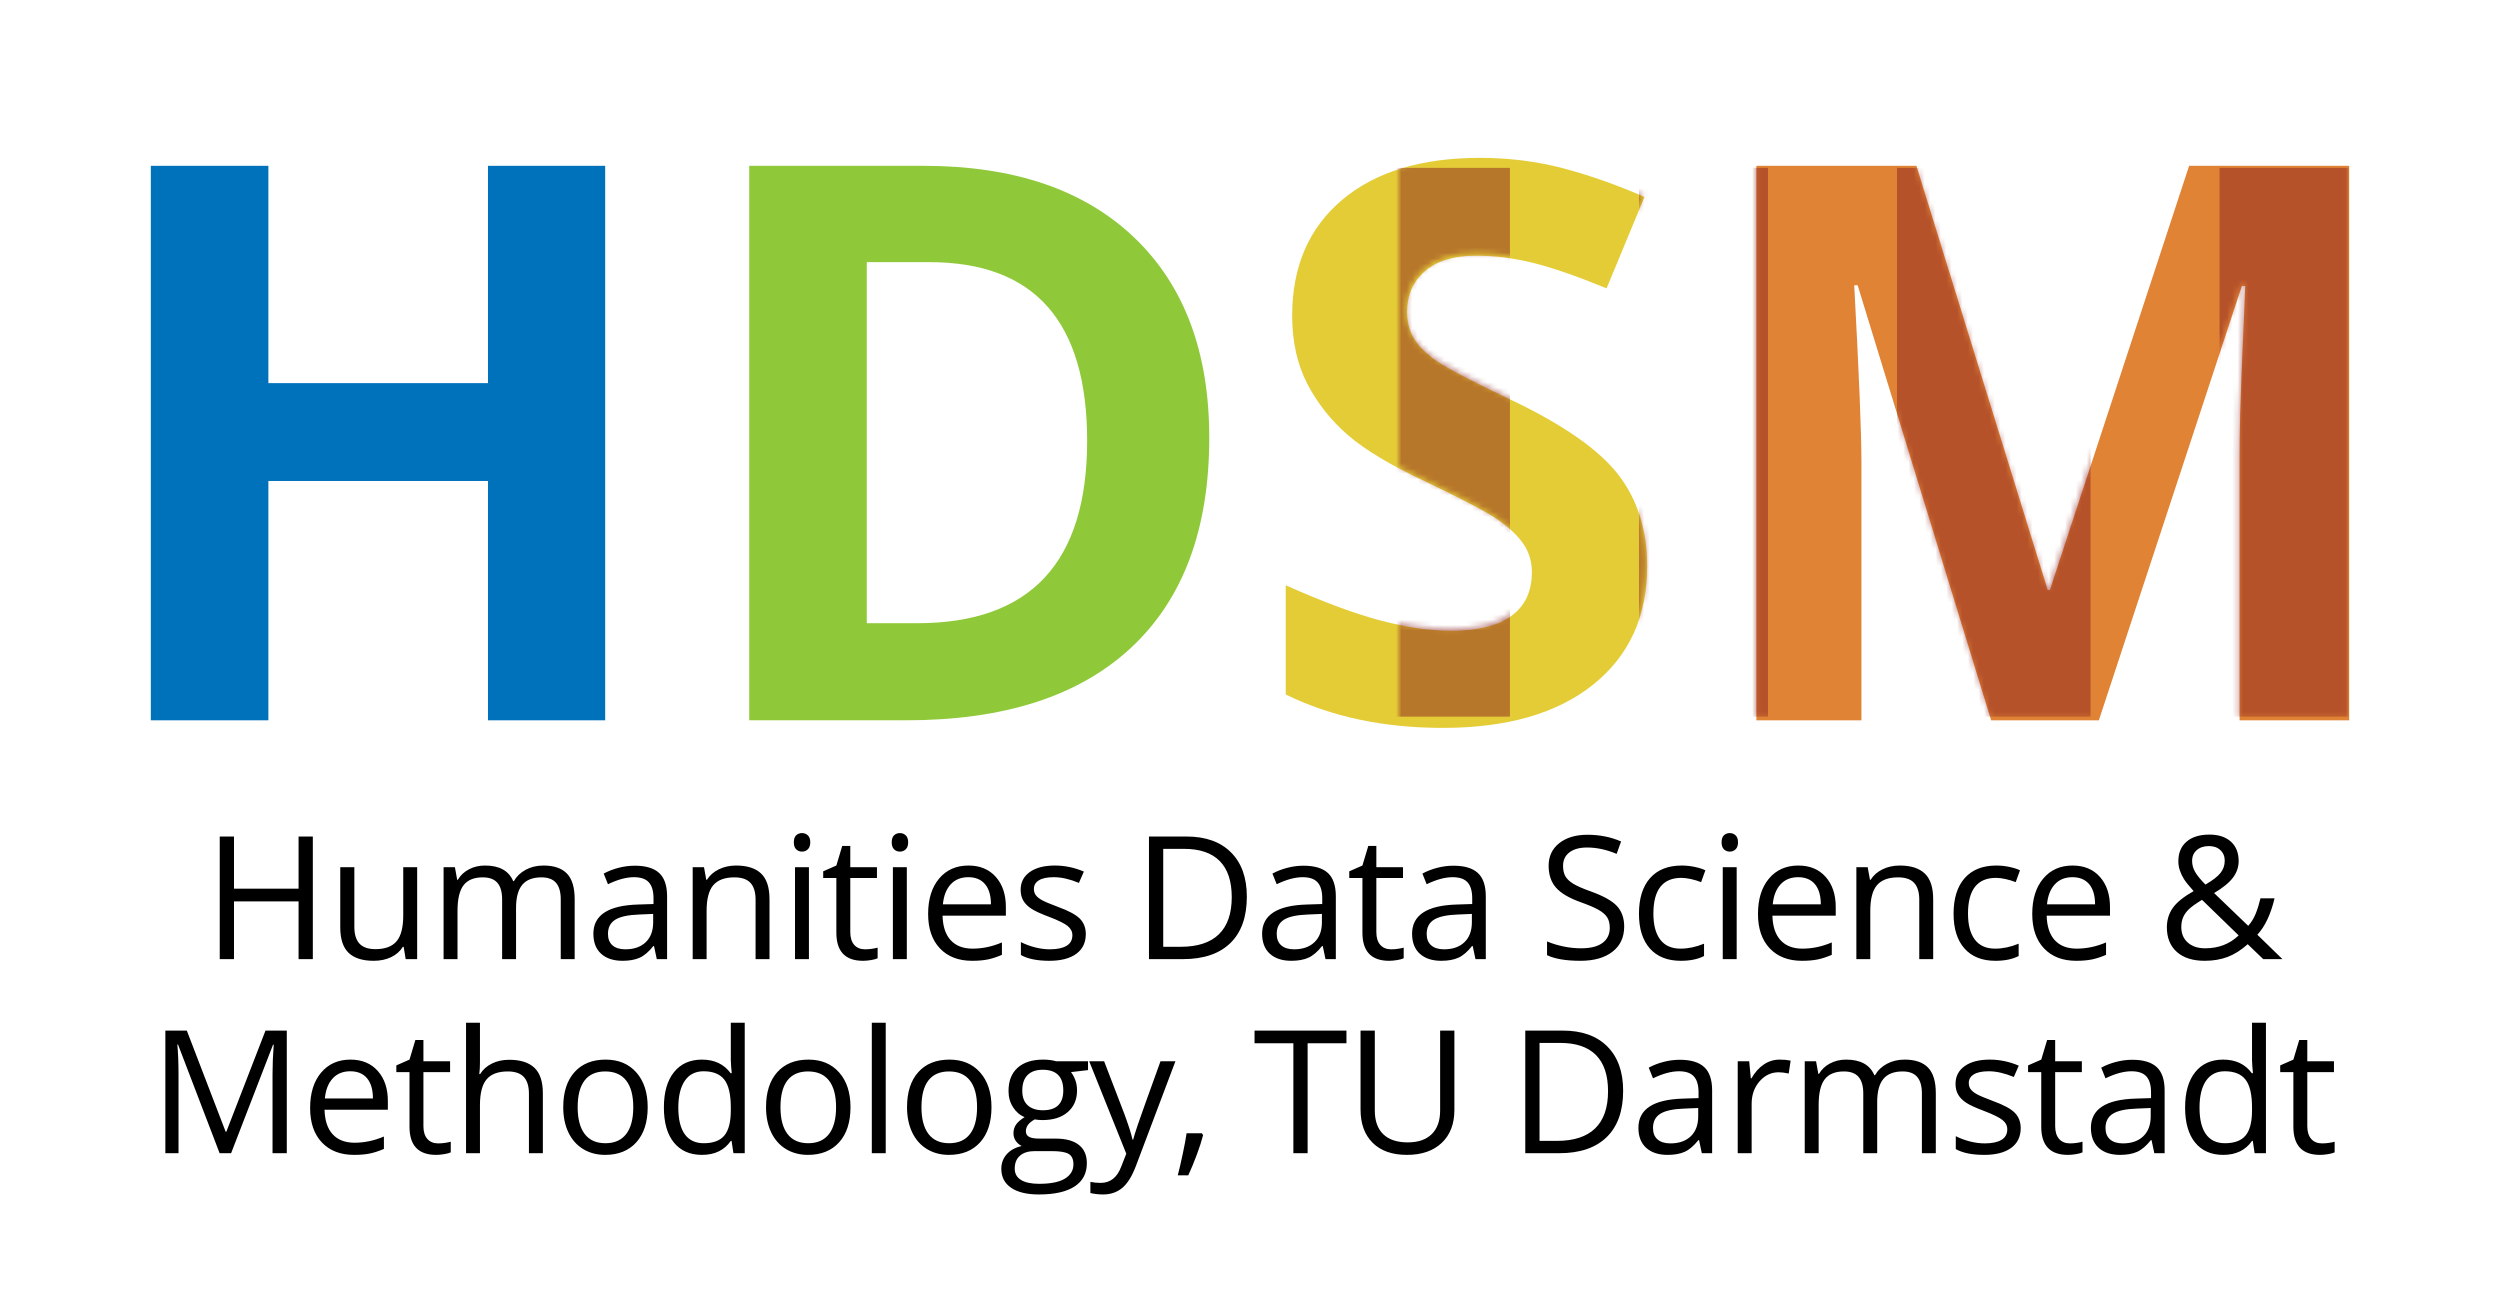
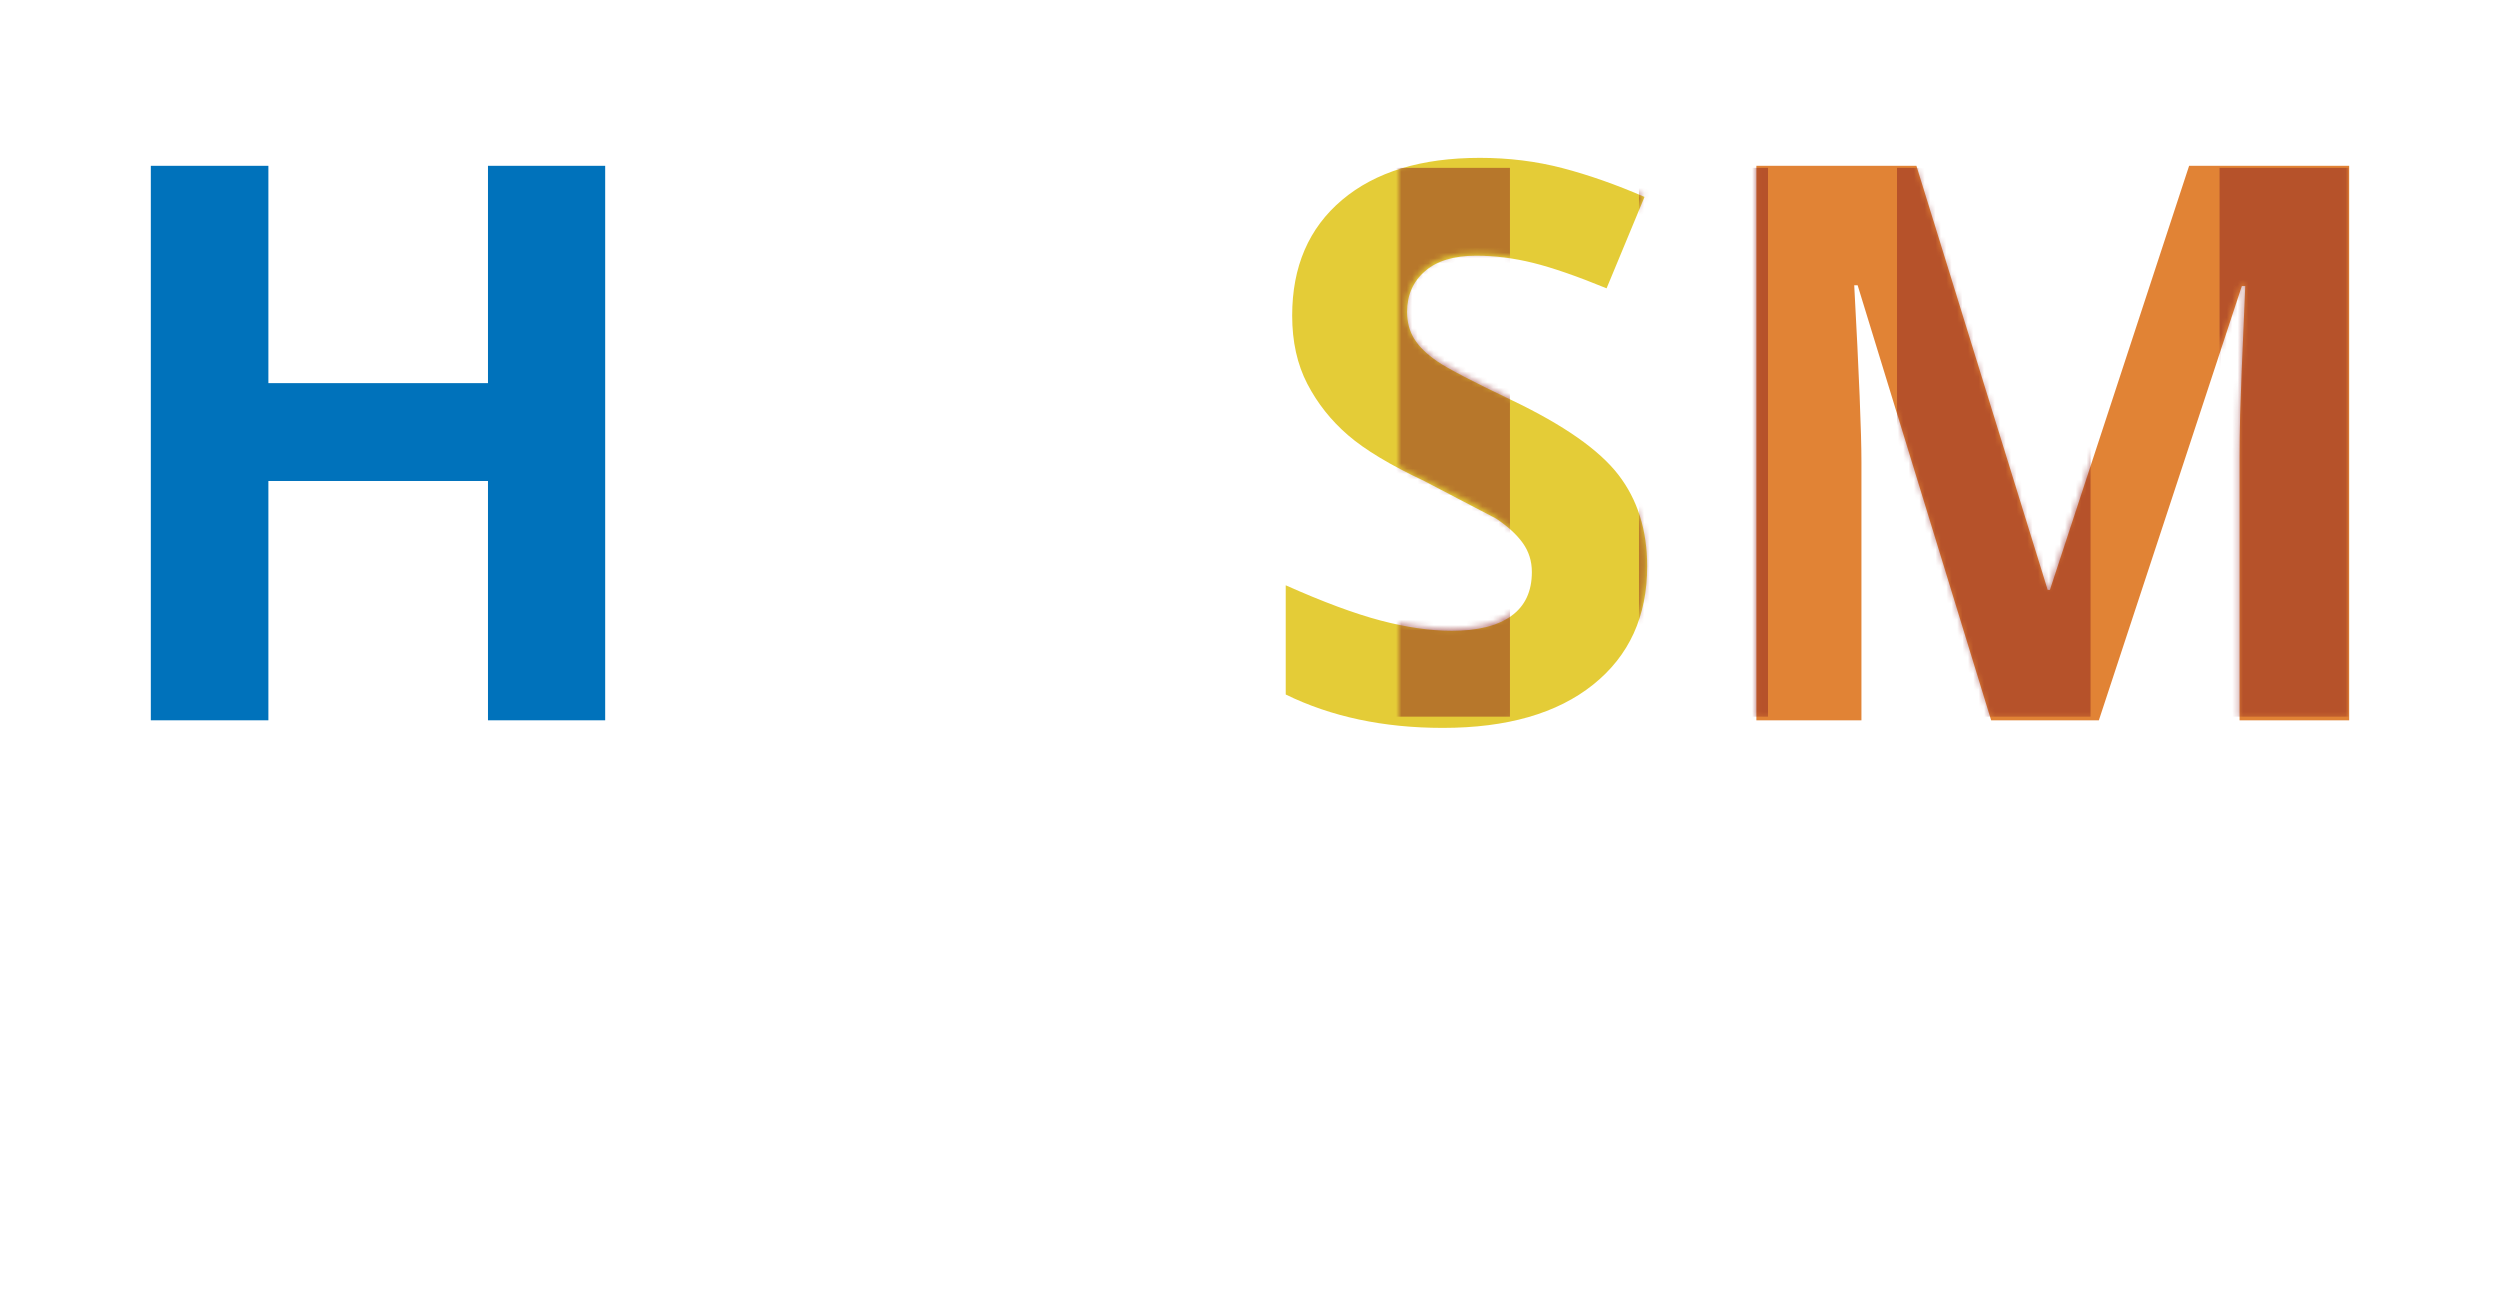
<svg xmlns="http://www.w3.org/2000/svg" viewBox="22.093 64.9 463.408 242.472">
  <defs>
    <mask id="mask-0">
      <g transform="matrix(1, 0, 0, 1, 0.998, -185.465)">
        <g transform="matrix(0.746, 0, 0, 0.746, 120.029, 287.82)" id="g-1" style="">
          <path style="stroke: none; stroke-width: 1; stroke-dasharray: none; stroke-linecap: butt; stroke-dashoffset: 0; stroke-linejoin: miter; stroke-miterlimit: 4; fill: rgb(225,131,53); fill-rule: nonzero; opacity: 1;" vector-effect="non-scaling-stroke" transform=" translate(-523.21, -106.29)" d="M 534.657 175.174 L 507.893 175.174 L 474.721 67.083 L 473.873 67.083 Q 475.664 100.066 475.664 111.092 L 475.664 111.092 L 475.664 175.174 L 449.56 175.174 L 449.56 37.398 L 489.328 37.398 L 521.935 142.756 L 522.5 142.756 L 557.085 37.398 L 596.854 37.398 L 596.854 175.174 L 569.619 175.174 L 569.619 109.961 Q 569.619 105.343 569.76 99.312 Q 569.902 93.281 571.033 67.271 L 571.033 67.271 L 570.185 67.271 L 534.657 175.174 Z" stroke-linecap="round" />
        </g>
        <g transform="matrix(0.746, 0, 0, 0.746, 11.34, 287.783)" id="g-2" style="">
          <path style="stroke: none; stroke-width: 1; stroke-dasharray: none; stroke-linecap: butt; stroke-dashoffset: 0; stroke-linejoin: miter; stroke-miterlimit: 4; fill: rgb(228,204,55); fill-rule: nonzero; opacity: 1;" vector-effect="non-scaling-stroke" transform=" translate(-377.53, -106.24)" d="M 422.439 136.913 L 422.439 136.913 Q 422.439 155.572 409.01 166.316 Q 395.581 177.059 371.645 177.059 L 371.645 177.059 Q 349.593 177.059 332.63 168.766 L 332.63 168.766 L 332.63 141.625 Q 346.577 147.845 356.237 150.389 Q 365.896 152.934 373.906 152.934 L 373.906 152.934 Q 383.519 152.934 388.655 149.258 Q 393.791 145.583 393.791 138.327 L 393.791 138.327 Q 393.791 134.275 391.529 131.118 Q 389.267 127.961 384.885 125.039 Q 380.503 122.118 367.027 115.71 L 367.027 115.71 Q 354.399 109.773 348.085 104.307 Q 341.771 98.841 338.002 91.585 Q 334.232 84.328 334.232 74.622 L 334.232 74.622 Q 334.232 56.34 346.624 45.879 Q 359.017 35.419 380.88 35.419 L 380.88 35.419 Q 391.623 35.419 401.377 37.963 Q 411.131 40.508 421.779 45.125 L 421.779 45.125 L 412.356 67.837 Q 401.33 63.313 394.121 61.523 Q 386.911 59.732 379.938 59.732 L 379.938 59.732 Q 371.645 59.732 367.216 63.596 Q 362.786 67.46 362.786 73.679 L 362.786 73.679 Q 362.786 77.543 364.577 80.417 Q 366.367 83.292 370.278 85.977 Q 374.189 88.663 388.796 95.637 L 388.796 95.637 Q 408.115 104.872 415.277 114.155 Q 422.439 123.437 422.439 136.913 Z" stroke-linecap="round" />
        </g>
        <g transform="matrix(0.746, 0, 0, 0.746, -78.965, 287.812)" id="g-3" style="">
          <path style="stroke: none; stroke-width: 1; stroke-dasharray: none; stroke-linecap: butt; stroke-dashoffset: 0; stroke-linejoin: miter; stroke-miterlimit: 4; fill: rgb(143,201,58); fill-rule: nonzero; opacity: 1;" vector-effect="non-scaling-stroke" transform=" translate(-256.49, -106.28)" d="M 313.642 104.964 L 313.642 104.964 Q 313.642 138.984 294.276 157.078 Q 274.91 175.172 238.346 175.172 L 238.346 175.172 L 199.331 175.172 L 199.331 37.395 L 242.586 37.395 Q 276.324 37.395 294.983 55.206 Q 313.642 73.017 313.642 104.964 Z M 283.297 105.718 L 283.297 105.718 Q 283.297 61.332 244.094 61.332 L 244.094 61.332 L 228.545 61.332 L 228.545 151.047 L 241.079 151.047 Q 283.297 151.047 283.297 105.718 Z" stroke-linecap="round" />
        </g>
        <g transform="matrix(0.746, 0, 0, 0.746, -190.414, 287.82)" id="g-4" style="">
          <path style="stroke: none; stroke-width: 1; stroke-dasharray: none; stroke-linecap: butt; stroke-dashoffset: 0; stroke-linejoin: miter; stroke-miterlimit: 4; fill: rgb(0,114,187); fill-rule: nonzero; opacity: 1;" vector-effect="non-scaling-stroke" transform=" translate(-107.11, -106.29)" d="M 163.557 37.398 L 163.557 175.174 L 134.437 175.174 L 134.437 115.71 L 79.873 115.71 L 79.873 175.174 L 50.66 175.174 L 50.66 37.398 L 79.873 37.398 L 79.873 91.396 L 134.437 91.396 L 134.437 37.398 L 163.557 37.398 Z" stroke-linecap="round" />
        </g>
      </g>
    </mask>
    <mask id="mask-1">
      <g transform="matrix(1, 0, 0, 1, 0.995, -185.375)">
        <g transform="matrix(0.746, 0, 0, 0.746, 120.029, 287.82)" id="g-5" style="">
          <path style="stroke: none; stroke-width: 1; stroke-dasharray: none; stroke-linecap: butt; stroke-dashoffset: 0; stroke-linejoin: miter; stroke-miterlimit: 4; fill: rgb(225,131,53); fill-rule: nonzero; opacity: 1;" vector-effect="non-scaling-stroke" transform=" translate(-523.21, -106.29)" d="M 534.657 175.174 L 507.893 175.174 L 474.721 67.083 L 473.873 67.083 Q 475.664 100.066 475.664 111.092 L 475.664 111.092 L 475.664 175.174 L 449.56 175.174 L 449.56 37.398 L 489.328 37.398 L 521.935 142.756 L 522.5 142.756 L 557.085 37.398 L 596.854 37.398 L 596.854 175.174 L 569.619 175.174 L 569.619 109.961 Q 569.619 105.343 569.76 99.312 Q 569.902 93.281 571.033 67.271 L 571.033 67.271 L 570.185 67.271 L 534.657 175.174 Z" stroke-linecap="round" />
        </g>
        <g transform="matrix(0.746, 0, 0, 0.746, 11.34, 287.783)" id="g-6" style="">
          <path style="stroke: none; stroke-width: 1; stroke-dasharray: none; stroke-linecap: butt; stroke-dashoffset: 0; stroke-linejoin: miter; stroke-miterlimit: 4; fill: rgb(228,204,55); fill-rule: nonzero; opacity: 1;" vector-effect="non-scaling-stroke" transform=" translate(-377.53, -106.24)" d="M 422.439 136.913 L 422.439 136.913 Q 422.439 155.572 409.01 166.316 Q 395.581 177.059 371.645 177.059 L 371.645 177.059 Q 349.593 177.059 332.63 168.766 L 332.63 168.766 L 332.63 141.625 Q 346.577 147.845 356.237 150.389 Q 365.896 152.934 373.906 152.934 L 373.906 152.934 Q 383.519 152.934 388.655 149.258 Q 393.791 145.583 393.791 138.327 L 393.791 138.327 Q 393.791 134.275 391.529 131.118 Q 389.267 127.961 384.885 125.039 Q 380.503 122.118 367.027 115.71 L 367.027 115.71 Q 354.399 109.773 348.085 104.307 Q 341.771 98.841 338.002 91.585 Q 334.232 84.328 334.232 74.622 L 334.232 74.622 Q 334.232 56.34 346.624 45.879 Q 359.017 35.419 380.88 35.419 L 380.88 35.419 Q 391.623 35.419 401.377 37.963 Q 411.131 40.508 421.779 45.125 L 421.779 45.125 L 412.356 67.837 Q 401.33 63.313 394.121 61.523 Q 386.911 59.732 379.938 59.732 L 379.938 59.732 Q 371.645 59.732 367.216 63.596 Q 362.786 67.46 362.786 73.679 L 362.786 73.679 Q 362.786 77.543 364.577 80.417 Q 366.367 83.292 370.278 85.977 Q 374.189 88.663 388.796 95.637 L 388.796 95.637 Q 408.115 104.872 415.277 114.155 Q 422.439 123.437 422.439 136.913 Z" stroke-linecap="round" />
        </g>
        <g transform="matrix(0.746, 0, 0, 0.746, -78.965, 287.812)" id="g-7" style="">
          <path style="stroke: none; stroke-width: 1; stroke-dasharray: none; stroke-linecap: butt; stroke-dashoffset: 0; stroke-linejoin: miter; stroke-miterlimit: 4; fill: rgb(143,201,58); fill-rule: nonzero; opacity: 1;" vector-effect="non-scaling-stroke" transform=" translate(-256.49, -106.28)" d="M 313.642 104.964 L 313.642 104.964 Q 313.642 138.984 294.276 157.078 Q 274.91 175.172 238.346 175.172 L 238.346 175.172 L 199.331 175.172 L 199.331 37.395 L 242.586 37.395 Q 276.324 37.395 294.983 55.206 Q 313.642 73.017 313.642 104.964 Z M 283.297 105.718 L 283.297 105.718 Q 283.297 61.332 244.094 61.332 L 244.094 61.332 L 228.545 61.332 L 228.545 151.047 L 241.079 151.047 Q 283.297 151.047 283.297 105.718 Z" stroke-linecap="round" />
        </g>
        <g transform="matrix(0.746, 0, 0, 0.746, -190.414, 287.82)" id="g-8" style="">
          <path style="stroke: none; stroke-width: 1; stroke-dasharray: none; stroke-linecap: butt; stroke-dashoffset: 0; stroke-linejoin: miter; stroke-miterlimit: 4; fill: rgb(0,114,187); fill-rule: nonzero; opacity: 1;" vector-effect="non-scaling-stroke" transform=" translate(-107.11, -106.29)" d="M 163.557 37.398 L 163.557 175.174 L 134.437 175.174 L 134.437 115.71 L 79.873 115.71 L 79.873 175.174 L 50.66 175.174 L 50.66 37.398 L 79.873 37.398 L 79.873 91.396 L 134.437 91.396 L 134.437 37.398 L 163.557 37.398 Z" stroke-linecap="round" />
        </g>
      </g>
    </mask>
    <clipPath id="clip-0">
-       <rect x="-21.353" y="39.722" width="0.733" height="0.733" style="fill: rgb(216, 216, 216); stroke: rgb(0, 0, 0);" />
      <rect x="-140.765" y="37.524" width="104.761" height="134.064" style="fill: rgb(216, 216, 216); stroke: rgb(0, 0, 0);" />
    </clipPath>
    <mask id="mask-2">
      <g transform="matrix(1, 0, 0, 1, -15.651, -464.604)">
        <g transform="matrix(0.746, 0, 0, 0.746, 120.029, 287.82)" id="g-9" style="">
          <path style="stroke: none; stroke-width: 1; stroke-dasharray: none; stroke-linecap: butt; stroke-dashoffset: 0; stroke-linejoin: miter; stroke-miterlimit: 4; fill: rgb(225,131,53); fill-rule: nonzero; opacity: 1;" vector-effect="non-scaling-stroke" transform=" translate(-523.21, -106.29)" d="M 534.657 175.174 L 507.893 175.174 L 474.721 67.083 L 473.873 67.083 Q 475.664 100.066 475.664 111.092 L 475.664 111.092 L 475.664 175.174 L 449.56 175.174 L 449.56 37.398 L 489.328 37.398 L 521.935 142.756 L 522.5 142.756 L 557.085 37.398 L 596.854 37.398 L 596.854 175.174 L 569.619 175.174 L 569.619 109.961 Q 569.619 105.343 569.76 99.312 Q 569.902 93.281 571.033 67.271 L 571.033 67.271 L 570.185 67.271 L 534.657 175.174 Z" stroke-linecap="round" />
        </g>
        <g transform="matrix(0.746, 0, 0, 0.746, 11.34, 287.783)" id="g-10" style="">
          <path style="stroke: none; stroke-width: 1; stroke-dasharray: none; stroke-linecap: butt; stroke-dashoffset: 0; stroke-linejoin: miter; stroke-miterlimit: 4; fill: rgb(228,204,55); fill-rule: nonzero; opacity: 1;" vector-effect="non-scaling-stroke" transform=" translate(-377.53, -106.24)" d="M 422.439 136.913 L 422.439 136.913 Q 422.439 155.572 409.01 166.316 Q 395.581 177.059 371.645 177.059 L 371.645 177.059 Q 349.593 177.059 332.63 168.766 L 332.63 168.766 L 332.63 141.625 Q 346.577 147.845 356.237 150.389 Q 365.896 152.934 373.906 152.934 L 373.906 152.934 Q 383.519 152.934 388.655 149.258 Q 393.791 145.583 393.791 138.327 L 393.791 138.327 Q 393.791 134.275 391.529 131.118 Q 389.267 127.961 384.885 125.039 Q 380.503 122.118 367.027 115.71 L 367.027 115.71 Q 354.399 109.773 348.085 104.307 Q 341.771 98.841 338.002 91.585 Q 334.232 84.328 334.232 74.622 L 334.232 74.622 Q 334.232 56.34 346.624 45.879 Q 359.017 35.419 380.88 35.419 L 380.88 35.419 Q 391.623 35.419 401.377 37.963 Q 411.131 40.508 421.779 45.125 L 421.779 45.125 L 412.356 67.837 Q 401.33 63.313 394.121 61.523 Q 386.911 59.732 379.938 59.732 L 379.938 59.732 Q 371.645 59.732 367.216 63.596 Q 362.786 67.46 362.786 73.679 L 362.786 73.679 Q 362.786 77.543 364.577 80.417 Q 366.367 83.292 370.278 85.977 Q 374.189 88.663 388.796 95.637 L 388.796 95.637 Q 408.115 104.872 415.277 114.155 Q 422.439 123.437 422.439 136.913 Z" stroke-linecap="round" />
        </g>
        <g transform="matrix(0.746, 0, 0, 0.746, -78.965, 287.812)" id="g-11" style="">
          <path style="stroke: none; stroke-width: 1; stroke-dasharray: none; stroke-linecap: butt; stroke-dashoffset: 0; stroke-linejoin: miter; stroke-miterlimit: 4; fill: rgb(143,201,58); fill-rule: nonzero; opacity: 1;" vector-effect="non-scaling-stroke" transform=" translate(-256.49, -106.28)" d="M 313.642 104.964 L 313.642 104.964 Q 313.642 138.984 294.276 157.078 Q 274.91 175.172 238.346 175.172 L 238.346 175.172 L 199.331 175.172 L 199.331 37.395 L 242.586 37.395 Q 276.324 37.395 294.983 55.206 Q 313.642 73.017 313.642 104.964 Z M 283.297 105.718 L 283.297 105.718 Q 283.297 61.332 244.094 61.332 L 244.094 61.332 L 228.545 61.332 L 228.545 151.047 L 241.079 151.047 Q 283.297 151.047 283.297 105.718 Z" stroke-linecap="round" />
        </g>
        <g transform="matrix(0.746, 0, 0, 0.746, -190.414, 287.82)" id="g-12" style="">
          <path style="stroke: none; stroke-width: 1; stroke-dasharray: none; stroke-linecap: butt; stroke-dashoffset: 0; stroke-linejoin: miter; stroke-miterlimit: 4; fill: rgb(0,114,187); fill-rule: nonzero; opacity: 1;" vector-effect="non-scaling-stroke" transform=" translate(-107.11, -106.29)" d="M 163.557 37.398 L 163.557 175.174 L 134.437 175.174 L 134.437 115.71 L 79.873 115.71 L 79.873 175.174 L 50.66 175.174 L 50.66 37.398 L 79.873 37.398 L 79.873 91.396 L 134.437 91.396 L 134.437 37.398 L 163.557 37.398 Z" stroke-linecap="round" />
        </g>
      </g>
    </mask>
    <clipPath id="clip-1">
      <rect x="-258.709" y="18.305" width="112.086" height="160.437" style="fill: rgb(216, 216, 216); stroke: rgb(0, 0, 0);" />
      <rect x="-24.281" y="35.155" width="214.648" height="145.785" style="fill: rgb(216, 216, 216); stroke: rgb(0, 0, 0);" />
    </clipPath>
  </defs>
  <g id="svgg" transform="matrix(1, 0, 0, 1, 281.365, 41.246)">
    <desc>Created with Fabric.js 4.6.0</desc>
    <desc>Created with Fabric.js 4.6.0</desc>
    <g transform="matrix(1, 0, 0, 1, 0, 3)">
      <g transform="matrix(0.746, 0, 0, 0.746, 121.239, 102.784)" id="u11useiOZSl0t8sm8YPFm" style="">
        <path style="stroke: none; stroke-width: 1; stroke-dasharray: none; stroke-linecap: butt; stroke-dashoffset: 0; stroke-linejoin: miter; stroke-miterlimit: 4; fill: rgb(225,131,53); fill-rule: nonzero; opacity: 1;" vector-effect="non-scaling-stroke" transform=" translate(-523.21, -106.29)" d="M 534.657 175.174 L 507.893 175.174 L 474.721 67.083 L 473.873 67.083 Q 475.664 100.066 475.664 111.092 L 475.664 111.092 L 475.664 175.174 L 449.56 175.174 L 449.56 37.398 L 489.328 37.398 L 521.935 142.756 L 522.5 142.756 L 557.085 37.398 L 596.854 37.398 L 596.854 175.174 L 569.619 175.174 L 569.619 109.961 Q 569.619 105.343 569.76 99.312 Q 569.902 93.281 571.033 67.271 L 571.033 67.271 L 570.185 67.271 L 534.657 175.174 Z" stroke-linecap="round" />
      </g>
      <g transform="matrix(0.746, 0, 0, 0.746, 12.55, 102.747)" id="hSpg92GNa-3hyK49WYxM1" style="">
-         <path style="stroke: none; stroke-width: 1; stroke-dasharray: none; stroke-linecap: butt; stroke-dashoffset: 0; stroke-linejoin: miter; stroke-miterlimit: 4; fill: rgb(228,204,55); fill-rule: nonzero; opacity: 1;" vector-effect="non-scaling-stroke" transform=" translate(-377.53, -106.24)" d="M 422.439 136.913 L 422.439 136.913 Q 422.439 155.572 409.01 166.316 Q 395.581 177.059 371.645 177.059 L 371.645 177.059 Q 349.593 177.059 332.63 168.766 L 332.63 168.766 L 332.63 141.625 Q 346.577 147.845 356.237 150.389 Q 365.896 152.934 373.906 152.934 L 373.906 152.934 Q 383.519 152.934 388.655 149.258 Q 393.791 145.583 393.791 138.327 L 393.791 138.327 Q 393.791 134.275 391.529 131.118 Q 389.267 127.961 384.885 125.039 Q 380.503 122.118 367.027 115.71 L 367.027 115.71 Q 354.399 109.773 348.085 104.307 Q 341.771 98.841 338.002 91.585 Q 334.232 84.328 334.232 74.622 L 334.232 74.622 Q 334.232 56.34 346.624 45.879 Q 359.017 35.419 380.88 35.419 L 380.88 35.419 Q 391.623 35.419 401.377 37.963 Q 411.131 40.508 421.779 45.125 L 421.779 45.125 L 412.356 67.837 Q 401.33 63.313 394.121 61.523 Q 386.911 59.732 379.938 59.732 L 379.938 59.732 Q 371.645 59.732 367.216 63.596 Q 362.786 67.46 362.786 73.679 L 362.786 73.679 Q 362.786 77.543 364.577 80.417 Q 366.367 83.292 370.278 85.977 Q 374.189 88.663 388.796 95.637 L 388.796 95.637 Q 408.115 104.872 415.277 114.155 Q 422.439 123.437 422.439 136.913 Z" stroke-linecap="round" />
+         <path style="stroke: none; stroke-width: 1; stroke-dasharray: none; stroke-linecap: butt; stroke-dashoffset: 0; stroke-linejoin: miter; stroke-miterlimit: 4; fill: rgb(228,204,55); fill-rule: nonzero; opacity: 1;" vector-effect="non-scaling-stroke" transform=" translate(-377.53, -106.24)" d="M 422.439 136.913 L 422.439 136.913 Q 422.439 155.572 409.01 166.316 Q 395.581 177.059 371.645 177.059 L 371.645 177.059 Q 349.593 177.059 332.63 168.766 L 332.63 168.766 L 332.63 141.625 Q 346.577 147.845 356.237 150.389 Q 365.896 152.934 373.906 152.934 L 373.906 152.934 Q 383.519 152.934 388.655 149.258 Q 393.791 145.583 393.791 138.327 L 393.791 138.327 Q 393.791 134.275 391.529 131.118 Q 389.267 127.961 384.885 125.039 L 367.027 115.71 Q 354.399 109.773 348.085 104.307 Q 341.771 98.841 338.002 91.585 Q 334.232 84.328 334.232 74.622 L 334.232 74.622 Q 334.232 56.34 346.624 45.879 Q 359.017 35.419 380.88 35.419 L 380.88 35.419 Q 391.623 35.419 401.377 37.963 Q 411.131 40.508 421.779 45.125 L 421.779 45.125 L 412.356 67.837 Q 401.33 63.313 394.121 61.523 Q 386.911 59.732 379.938 59.732 L 379.938 59.732 Q 371.645 59.732 367.216 63.596 Q 362.786 67.46 362.786 73.679 L 362.786 73.679 Q 362.786 77.543 364.577 80.417 Q 366.367 83.292 370.278 85.977 Q 374.189 88.663 388.796 95.637 L 388.796 95.637 Q 408.115 104.872 415.277 114.155 Q 422.439 123.437 422.439 136.913 Z" stroke-linecap="round" />
      </g>
      <g transform="matrix(0.746, 0, 0, 0.746, -77.755, 102.777)" id="F-0UFS1CNnUv54MABe-8e" style="">
-         <path style="stroke: none; stroke-width: 1; stroke-dasharray: none; stroke-linecap: butt; stroke-dashoffset: 0; stroke-linejoin: miter; stroke-miterlimit: 4; fill: rgb(143,201,58); fill-rule: nonzero; opacity: 1;" vector-effect="non-scaling-stroke" transform=" translate(-256.49, -106.28)" d="M 313.642 104.964 L 313.642 104.964 Q 313.642 138.984 294.276 157.078 Q 274.91 175.172 238.346 175.172 L 238.346 175.172 L 199.331 175.172 L 199.331 37.395 L 242.586 37.395 Q 276.324 37.395 294.983 55.206 Q 313.642 73.017 313.642 104.964 Z M 283.297 105.718 L 283.297 105.718 Q 283.297 61.332 244.094 61.332 L 244.094 61.332 L 228.545 61.332 L 228.545 151.047 L 241.079 151.047 Q 283.297 151.047 283.297 105.718 Z" stroke-linecap="round" />
-       </g>
+         </g>
      <g transform="matrix(0.746, 0, 0, 0.746, -189.204, 102.784)" id="Mv8rya-vw_ZVXF86ORRpl" style="">
        <path style="stroke: none; stroke-width: 1; stroke-dasharray: none; stroke-linecap: butt; stroke-dashoffset: 0; stroke-linejoin: miter; stroke-miterlimit: 4; fill: rgb(0,114,187); fill-rule: nonzero; opacity: 1;" vector-effect="non-scaling-stroke" transform=" translate(-107.11, -106.29)" d="M 163.557 37.398 L 163.557 175.174 L 134.437 175.174 L 134.437 115.71 L 79.873 115.71 L 79.873 175.174 L 50.66 175.174 L 50.66 37.398 L 79.873 37.398 L 79.873 91.396 L 134.437 91.396 L 134.437 37.398 L 163.557 37.398 Z" stroke-linecap="round" />
      </g>
      <path id="path0" d="M -230.491 102.635 L -230.491 153.501 L -224.513 153.501 L -218.534 153.501 L -218.534 102.635 L -218.534 51.768 L -224.513 51.768 L -230.491 51.768 L -230.491 102.635 M -194.619 102.635 L -194.619 153.501 L -188.64 153.501 L -182.661 153.501 L -182.661 102.635 L -182.661 51.768 L -188.64 51.768 L -194.619 51.768 L -194.619 102.635 M -122.873 102.635 L -122.873 153.501 L -110.914 153.501 L -98.958 153.501 L -98.958 102.635 L -98.958 51.768 L -110.914 51.768 L -122.873 51.768 L -122.873 102.635 M -87 102.635 L -87 153.501 L -75.042 153.501 L -63.084 153.501 L -63.084 102.635 L -63.084 51.768 L -75.042 51.768 L -87 51.768 L -87 102.635 M -51.127 102.635 L -51.127 153.501 L -45.148 153.501 L -39.17 153.501 L -39.17 102.635 L -39.17 51.768 L -45.148 51.768 L -51.127 51.768 L -51.127 102.635 M -15.253 102.635 L -15.253 153.501 L 2.682 153.501 L 20.618 153.501 L 20.618 102.635 L 20.618 51.768 L 2.682 51.768 L -15.253 51.768 L -15.253 102.635 M 44.534 102.635 L 44.534 153.501 L 56.492 153.501 L 68.45 153.501 L 68.45 102.635 L 68.45 51.768 L 56.492 51.768 L 44.534 51.768 L 44.534 102.635 M 92.364 102.635 L 92.364 153.501 L 110.301 153.501 L 128.238 153.501 L 128.238 102.635 L 128.238 51.768 L 110.301 51.768 L 92.364 51.768 L 92.364 102.635 M 152.153 102.635 L 152.153 153.501 L 164.111 153.501 L 176.068 153.501 L 176.068 102.635 L 176.068 51.768 L 164.111 51.768 L 152.153 51.768 L 152.153 102.635" fill-rule="evenodd" style="fill-opacity: 0.49; mask: url(#mask-0); fill: rgb(138, 31, 31); clip-path: url(#clip-1);" />
      <path id="path-1" d="M -230.494 102.725 L -230.494 153.591 L -224.516 153.591 L -218.537 153.591 L -218.537 102.725 L -218.537 51.858 L -224.516 51.858 L -230.494 51.858 L -230.494 102.725 M -194.622 102.725 L -194.622 153.591 L -188.643 153.591 L -182.664 153.591 L -182.664 102.725 L -182.664 51.858 L -188.643 51.858 L -194.622 51.858 L -194.622 102.725 M -122.876 102.725 L -122.876 153.591 L -110.917 153.591 L -98.961 153.591 L -98.961 102.725 L -98.961 51.858 L -110.917 51.858 L -122.876 51.858 L -122.876 102.725 M -87.003 102.725 L -87.003 153.591 L -75.045 153.591 L -63.087 153.591 L -63.087 102.725 L -63.087 51.858 L -75.045 51.858 L -87.003 51.858 L -87.003 102.725 M -51.13 102.725 L -51.13 153.591 L -45.151 153.591 L -39.173 153.591 L -39.173 102.725 L -39.173 51.858 L -45.151 51.858 L -51.13 51.858 L -51.13 102.725 M -15.256 102.725 L -15.256 153.591 L 2.679 153.591 L 20.615 153.591 L 20.615 102.725 L 20.615 51.858 L 2.679 51.858 L -15.256 51.858 L -15.256 102.725 M 44.531 102.725 L 44.531 153.591 L 56.489 153.591 L 68.447 153.591 L 68.447 102.725 L 68.447 51.858 L 56.489 51.858 L 44.531 51.858 L 44.531 102.725 M 92.361 102.725 L 92.361 153.591 L 110.298 153.591 L 128.235 153.591 L 128.235 102.725 L 128.235 51.858 L 110.298 51.858 L 92.361 51.858 L 92.361 102.725 M 152.15 102.725 L 152.15 153.591 L 164.108 153.591 L 176.065 153.591 L 176.065 102.725 L 176.065 51.858 L 164.108 51.858 L 152.15 51.858 L 152.15 102.725" fill-rule="evenodd" style="fill-opacity: 0.49; mask: url(#mask-1); clip-path: url(#clip-0); fill: rgb(72, 52, 8);" />
    </g>
    <path id="path-2" d="M -247.14 -176.504 L -247.14 -125.638 L -241.162 -125.638 L -235.183 -125.638 L -235.183 -176.504 L -235.183 -227.371 L -241.162 -227.371 L -247.14 -227.371 L -247.14 -176.504 M -211.268 -176.504 L -211.268 -125.638 L -205.289 -125.638 L -199.31 -125.638 L -199.31 -176.504 L -199.31 -227.371 L -205.289 -227.371 L -211.268 -227.371 L -211.268 -176.504 M -139.522 -176.504 L -139.522 -125.638 L -127.563 -125.638 L -115.607 -125.638 L -115.607 -176.504 L -115.607 -227.371 L -127.563 -227.371 L -139.522 -227.371 L -139.522 -176.504 M -103.649 -176.504 L -103.649 -125.638 L -91.691 -125.638 L -79.733 -125.638 L -79.733 -176.504 L -79.733 -227.371 L -91.691 -227.371 L -103.649 -227.371 L -103.649 -176.504 M -67.776 -176.504 L -67.776 -125.638 L -61.797 -125.638 L -55.819 -125.638 L -55.819 -176.504 L -55.819 -227.371 L -61.797 -227.371 L -67.776 -227.371 L -67.776 -176.504 M -31.902 -176.504 L -31.902 -125.638 L -13.967 -125.638 L 3.969 -125.638 L 3.969 -176.504 L 3.969 -227.371 L -13.967 -227.371 L -31.902 -227.371 L -31.902 -176.504 M 27.885 -176.504 L 27.885 -125.638 L 39.843 -125.638 L 51.801 -125.638 L 51.801 -176.504 L 51.801 -227.371 L 39.843 -227.371 L 27.885 -227.371 L 27.885 -176.504 M 75.715 -176.504 L 75.715 -125.638 L 93.652 -125.638 L 111.589 -125.638 L 111.589 -176.504 L 111.589 -227.371 L 93.652 -227.371 L 75.715 -227.371 L 75.715 -176.504 M 135.504 -176.504 L 135.504 -125.638 L 147.462 -125.638 L 159.419 -125.638 L 159.419 -176.504 L 159.419 -227.371 L 147.462 -227.371 L 135.504 -227.371 L 135.504 -176.504" fill-rule="evenodd" style="fill-opacity: 0.49; fill: rgb(138, 31, 31); mask: url(#mask-2);" />
    <desc>Created with Fabric.js 4.6.0</desc>
    <g transform="matrix(0.758, 0, 0, 0.758, -27.569, 211.569)" id="I2HaYOS0WQjgONym2RFQK" style="">
-       <path style="stroke: none; stroke-width: 1; stroke-dasharray: none; stroke-linecap: butt; stroke-dashoffset: 0; stroke-linejoin: miter; stroke-miterlimit: 4; fill: rgb(0,0,0); fill-rule: nonzero; opacity: 1;" vector-effect="non-scaling-stroke" transform=" translate(-327.13, -241.02)" d="M 97.953 197.676 L 97.953 227.658 L 94.466 227.658 L 94.466 213.549 L 78.675 213.549 L 78.675 227.658 L 75.189 227.658 L 75.189 197.676 L 78.675 197.676 L 78.675 210.431 L 94.466 210.431 L 94.466 197.676 L 97.953 197.676 Z M 104.662 205.181 L 108.107 205.181 L 108.107 219.762 Q 108.107 222.511 109.358 223.864 Q 110.609 225.218 113.275 225.218 L 113.275 225.218 Q 116.802 225.218 118.433 223.29 Q 120.063 221.362 120.063 216.994 L 120.063 216.994 L 120.063 205.181 L 123.467 205.181 L 123.467 227.658 L 120.658 227.658 L 120.166 224.643 L 119.981 224.643 Q 118.935 226.304 117.079 227.186 Q 115.223 228.068 112.844 228.068 L 112.844 228.068 Q 108.743 228.068 106.702 226.12 Q 104.662 224.172 104.662 219.886 L 104.662 219.886 L 104.662 205.181 Z M 161.984 227.658 L 158.579 227.658 L 158.579 213.036 Q 158.579 210.349 157.431 209.006 Q 156.283 207.663 153.863 207.663 L 153.863 207.663 Q 150.684 207.663 149.166 209.488 Q 147.649 211.313 147.649 215.107 L 147.649 215.107 L 147.649 227.658 L 144.244 227.658 L 144.244 213.036 Q 144.244 210.349 143.096 209.006 Q 141.948 207.663 139.507 207.663 L 139.507 207.663 Q 136.308 207.663 134.821 209.58 Q 133.334 211.498 133.334 215.866 L 133.334 215.866 L 133.334 227.658 L 129.93 227.658 L 129.93 205.181 L 132.699 205.181 L 133.252 208.258 L 133.416 208.258 Q 134.38 206.617 136.134 205.694 Q 137.887 204.771 140.061 204.771 L 140.061 204.771 Q 145.331 204.771 146.952 208.586 L 146.952 208.586 L 147.116 208.586 Q 148.12 206.822 150.028 205.797 Q 151.935 204.771 154.375 204.771 L 154.375 204.771 Q 158.19 204.771 160.087 206.73 Q 161.984 208.688 161.984 212.995 L 161.984 212.995 L 161.984 227.658 Z M 184.586 227.658 L 182.064 227.658 L 181.387 224.459 L 181.223 224.459 Q 179.541 226.571 177.87 227.32 Q 176.198 228.068 173.697 228.068 L 173.697 228.068 Q 170.354 228.068 168.457 226.345 Q 166.56 224.623 166.56 221.444 L 166.56 221.444 Q 166.56 214.636 177.449 214.307 L 177.449 214.307 L 181.264 214.184 L 181.264 212.79 Q 181.264 210.144 180.126 208.883 Q 178.988 207.622 176.486 207.622 L 176.486 207.622 Q 173.676 207.622 170.128 209.345 L 170.128 209.345 L 169.082 206.74 Q 170.743 205.838 172.722 205.325 Q 174.701 204.812 176.691 204.812 L 176.691 204.812 Q 180.71 204.812 182.648 206.596 Q 184.586 208.381 184.586 212.318 L 184.586 212.318 L 184.586 227.658 Z M 174.373 225.259 L 174.373 225.259 Q 177.552 225.259 179.367 223.515 Q 181.182 221.772 181.182 218.635 L 181.182 218.635 L 181.182 216.604 L 177.778 216.748 Q 173.717 216.891 171.923 218.009 Q 170.128 219.127 170.128 221.485 L 170.128 221.485 Q 170.128 223.331 171.246 224.295 Q 172.363 225.259 174.373 225.259 Z M 209.629 227.658 L 206.225 227.658 L 206.225 213.118 Q 206.225 210.37 204.974 209.016 Q 203.723 207.663 201.057 207.663 L 201.057 207.663 Q 197.529 207.663 195.889 209.57 Q 194.248 211.477 194.248 215.866 L 194.248 215.866 L 194.248 227.658 L 190.844 227.658 L 190.844 205.181 L 193.612 205.181 L 194.166 208.258 L 194.33 208.258 Q 195.376 206.596 197.263 205.684 Q 199.149 204.771 201.467 204.771 L 201.467 204.771 Q 205.527 204.771 207.578 206.73 Q 209.629 208.688 209.629 212.995 L 209.629 212.995 L 209.629 227.658 Z M 219.27 205.181 L 219.27 227.658 L 215.866 227.658 L 215.866 205.181 L 219.27 205.181 Z M 215.579 199.091 L 215.579 199.091 Q 215.579 197.922 216.153 197.378 Q 216.727 196.835 217.589 196.835 L 217.589 196.835 Q 218.409 196.835 219.004 197.388 Q 219.599 197.942 219.599 199.091 L 219.599 199.091 Q 219.599 200.239 219.004 200.803 Q 218.409 201.367 217.589 201.367 L 217.589 201.367 Q 216.727 201.367 216.153 200.803 Q 215.579 200.239 215.579 199.091 Z M 232.993 225.259 L 232.993 225.259 Q 233.895 225.259 234.736 225.125 Q 235.577 224.992 236.069 224.848 L 236.069 224.848 L 236.069 227.453 Q 235.515 227.72 234.439 227.894 Q 233.362 228.068 232.501 228.068 L 232.501 228.068 Q 225.979 228.068 225.979 221.198 L 225.979 221.198 L 225.979 207.827 L 222.76 207.827 L 222.76 206.186 L 225.979 204.771 L 227.415 199.972 L 229.384 199.972 L 229.384 205.181 L 235.905 205.181 L 235.905 207.827 L 229.384 207.827 L 229.384 221.054 Q 229.384 223.085 230.347 224.172 Q 231.311 225.259 232.993 225.259 Z M 243.209 205.181 L 243.209 227.658 L 239.804 227.658 L 239.804 205.181 L 243.209 205.181 Z M 239.517 199.091 L 239.517 199.091 Q 239.517 197.922 240.091 197.378 Q 240.666 196.835 241.527 196.835 L 241.527 196.835 Q 242.347 196.835 242.942 197.388 Q 243.537 197.942 243.537 199.091 L 243.537 199.091 Q 243.537 200.239 242.942 200.803 Q 242.347 201.367 241.527 201.367 L 241.527 201.367 Q 240.666 201.367 240.091 200.803 Q 239.517 200.239 239.517 199.091 Z M 259.167 228.068 L 259.167 228.068 Q 254.183 228.068 251.302 225.033 Q 248.42 221.998 248.42 216.604 L 248.42 216.604 Q 248.42 211.17 251.097 207.97 Q 253.773 204.771 258.285 204.771 L 258.285 204.771 Q 262.509 204.771 264.97 207.55 Q 267.431 210.329 267.431 214.882 L 267.431 214.882 L 267.431 217.035 L 251.948 217.035 Q 252.05 220.993 253.947 223.044 Q 255.844 225.095 259.29 225.095 L 259.29 225.095 Q 262.919 225.095 266.467 223.577 L 266.467 223.577 L 266.467 226.612 Q 264.663 227.391 263.053 227.73 Q 261.443 228.068 259.167 228.068 Z M 258.244 207.622 L 258.244 207.622 Q 255.537 207.622 253.927 209.386 Q 252.317 211.149 252.03 214.266 L 252.03 214.266 L 263.781 214.266 Q 263.781 211.047 262.345 209.334 Q 260.91 207.622 258.244 207.622 Z M 286.978 221.526 L 286.978 221.526 Q 286.978 224.664 284.64 226.366 Q 282.302 228.068 278.077 228.068 L 278.077 228.068 Q 273.607 228.068 271.105 226.653 L 271.105 226.653 L 271.105 223.495 Q 272.725 224.315 274.581 224.787 Q 276.437 225.259 278.16 225.259 L 278.16 225.259 Q 280.826 225.259 282.261 224.408 Q 283.697 223.556 283.697 221.813 L 283.697 221.813 Q 283.697 220.501 282.558 219.568 Q 281.42 218.635 278.119 217.363 L 278.119 217.363 Q 274.981 216.194 273.658 215.323 Q 272.335 214.451 271.689 213.344 Q 271.043 212.236 271.043 210.698 L 271.043 210.698 Q 271.043 207.95 273.279 206.361 Q 275.514 204.771 279.411 204.771 L 279.411 204.771 Q 283.04 204.771 286.506 206.248 L 286.506 206.248 L 285.296 209.016 Q 281.912 207.622 279.164 207.622 L 279.164 207.622 Q 276.744 207.622 275.514 208.381 Q 274.284 209.139 274.284 210.472 L 274.284 210.472 Q 274.284 211.375 274.745 212.011 Q 275.206 212.646 276.232 213.22 Q 277.257 213.795 280.169 214.882 L 280.169 214.882 Q 284.168 216.338 285.573 217.814 Q 286.978 219.291 286.978 221.526 Z M 326.358 212.38 L 326.358 212.38 Q 326.358 219.804 322.329 223.731 Q 318.299 227.658 310.732 227.658 L 310.732 227.658 L 302.426 227.658 L 302.426 197.676 L 311.613 197.676 Q 318.607 197.676 322.482 201.552 Q 326.358 205.428 326.358 212.38 Z M 322.667 212.503 L 322.667 212.503 Q 322.667 206.637 319.724 203.664 Q 316.781 200.69 310.978 200.69 L 310.978 200.69 L 305.912 200.69 L 305.912 224.643 L 310.157 224.643 Q 316.392 224.643 319.529 221.577 Q 322.667 218.512 322.667 212.503 Z M 348.12 227.658 L 345.598 227.658 L 344.921 224.459 L 344.757 224.459 Q 343.075 226.571 341.404 227.32 Q 339.732 228.068 337.23 228.068 L 337.23 228.068 Q 333.888 228.068 331.991 226.345 Q 330.094 224.623 330.094 221.444 L 330.094 221.444 Q 330.094 214.636 340.983 214.307 L 340.983 214.307 L 344.798 214.184 L 344.798 212.79 Q 344.798 210.144 343.66 208.883 Q 342.521 207.622 340.019 207.622 L 340.019 207.622 Q 337.21 207.622 333.662 209.345 L 333.662 209.345 L 332.616 206.74 Q 334.277 205.838 336.256 205.325 Q 338.235 204.812 340.225 204.812 L 340.225 204.812 Q 344.244 204.812 346.182 206.596 Q 348.12 208.381 348.12 212.318 L 348.12 212.318 L 348.12 227.658 Z M 337.907 225.259 L 337.907 225.259 Q 341.086 225.259 342.901 223.515 Q 344.716 221.772 344.716 218.635 L 344.716 218.635 L 344.716 216.604 L 341.311 216.748 Q 337.251 216.891 335.456 218.009 Q 333.662 219.127 333.662 221.485 L 333.662 221.485 Q 333.662 223.331 334.78 224.295 Q 335.897 225.259 337.907 225.259 Z M 361.637 225.259 L 361.637 225.259 Q 362.54 225.259 363.381 225.125 Q 364.221 224.992 364.714 224.848 L 364.714 224.848 L 364.714 227.453 Q 364.16 227.72 363.083 227.894 Q 362.007 228.068 361.145 228.068 L 361.145 228.068 Q 354.624 228.068 354.624 221.198 L 354.624 221.198 L 354.624 207.827 L 351.404 207.827 L 351.404 206.186 L 354.624 204.771 L 356.059 199.972 L 358.028 199.972 L 358.028 205.181 L 364.55 205.181 L 364.55 207.827 L 358.028 207.827 L 358.028 221.054 Q 358.028 223.085 358.992 224.172 Q 359.956 225.259 361.637 225.259 Z M 384.794 227.658 L 382.271 227.658 L 381.594 224.459 L 381.43 224.459 Q 379.749 226.571 378.077 227.32 Q 376.406 228.068 373.904 228.068 L 373.904 228.068 Q 370.561 228.068 368.664 226.345 Q 366.767 224.623 366.767 221.444 L 366.767 221.444 Q 366.767 214.636 377.657 214.307 L 377.657 214.307 L 381.471 214.184 L 381.471 212.79 Q 381.471 210.144 380.333 208.883 Q 379.195 207.622 376.693 207.622 L 376.693 207.622 Q 373.883 207.622 370.336 209.345 L 370.336 209.345 L 369.29 206.74 Q 370.951 205.838 372.93 205.325 Q 374.909 204.812 376.898 204.812 L 376.898 204.812 Q 380.918 204.812 382.856 206.596 Q 384.794 208.381 384.794 212.318 L 384.794 212.318 L 384.794 227.658 Z M 374.581 225.259 L 374.581 225.259 Q 377.759 225.259 379.574 223.515 Q 381.389 221.772 381.389 218.635 L 381.389 218.635 L 381.389 216.604 L 377.985 216.748 Q 373.924 216.891 372.13 218.009 Q 370.336 219.127 370.336 221.485 L 370.336 221.485 Q 370.336 223.331 371.453 224.295 Q 372.571 225.259 374.581 225.259 Z M 418.637 219.68 L 418.637 219.68 Q 418.637 223.638 415.766 225.853 Q 412.895 228.068 407.973 228.068 L 407.973 228.068 Q 402.641 228.068 399.77 226.694 L 399.77 226.694 L 399.77 223.331 Q 401.616 224.11 403.789 224.561 Q 405.963 225.012 408.096 225.012 L 408.096 225.012 Q 411.582 225.012 413.346 223.69 Q 415.11 222.367 415.11 220.009 L 415.11 220.009 Q 415.11 218.45 414.484 217.455 Q 413.859 216.461 412.392 215.62 Q 410.926 214.779 407.932 213.713 L 407.932 213.713 Q 403.748 212.216 401.954 210.165 Q 400.16 208.114 400.16 204.812 L 400.16 204.812 Q 400.16 201.346 402.764 199.296 Q 405.369 197.245 409.655 197.245 L 409.655 197.245 Q 414.125 197.245 417.878 198.886 L 417.878 198.886 L 416.791 201.921 Q 413.079 200.362 409.573 200.362 L 409.573 200.362 Q 406.804 200.362 405.245 201.552 Q 403.687 202.741 403.687 204.853 L 403.687 204.853 Q 403.687 206.412 404.261 207.407 Q 404.835 208.401 406.199 209.232 Q 407.563 210.062 410.372 211.067 L 410.372 211.067 Q 415.089 212.749 416.863 214.677 Q 418.637 216.604 418.637 219.68 Z M 432.483 228.068 L 432.483 228.068 Q 427.602 228.068 424.925 225.064 Q 422.249 222.059 422.249 216.563 L 422.249 216.563 Q 422.249 210.924 424.967 207.847 Q 427.684 204.771 432.708 204.771 L 432.708 204.771 Q 434.328 204.771 435.948 205.12 Q 437.569 205.469 438.491 205.94 L 438.491 205.94 L 437.446 208.832 Q 436.318 208.381 434.985 208.083 Q 433.652 207.786 432.626 207.786 L 432.626 207.786 Q 425.777 207.786 425.777 216.522 L 425.777 216.522 Q 425.777 220.665 427.448 222.88 Q 429.119 225.095 432.401 225.095 L 432.401 225.095 Q 435.21 225.095 438.163 223.885 L 438.163 223.885 L 438.163 226.899 Q 435.907 228.068 432.483 228.068 Z M 446.144 205.181 L 446.144 227.658 L 442.739 227.658 L 442.739 205.181 L 446.144 205.181 Z M 442.452 199.091 L 442.452 199.091 Q 442.452 197.922 443.026 197.378 Q 443.601 196.835 444.462 196.835 L 444.462 196.835 Q 445.282 196.835 445.877 197.388 Q 446.472 197.942 446.472 199.091 L 446.472 199.091 Q 446.472 200.239 445.877 200.803 Q 445.282 201.367 444.462 201.367 L 444.462 201.367 Q 443.601 201.367 443.026 200.803 Q 442.452 200.239 442.452 199.091 Z M 462.101 228.068 L 462.101 228.068 Q 457.118 228.068 454.237 225.033 Q 451.355 221.998 451.355 216.604 L 451.355 216.604 Q 451.355 211.17 454.032 207.97 Q 456.708 204.771 461.22 204.771 L 461.22 204.771 Q 465.444 204.771 467.905 207.55 Q 470.366 210.329 470.366 214.882 L 470.366 214.882 L 470.366 217.035 L 454.883 217.035 Q 454.985 220.993 456.882 223.044 Q 458.779 225.095 462.225 225.095 L 462.225 225.095 Q 465.854 225.095 469.402 223.577 L 469.402 223.577 L 469.402 226.612 Q 467.598 227.391 465.988 227.73 Q 464.378 228.068 462.101 228.068 Z M 461.179 207.622 L 461.179 207.622 Q 458.472 207.622 456.862 209.386 Q 455.252 211.149 454.965 214.266 L 454.965 214.266 L 466.716 214.266 Q 466.716 211.047 465.28 209.334 Q 463.845 207.622 461.179 207.622 Z M 494.199 227.658 L 490.795 227.658 L 490.795 213.118 Q 490.795 210.37 489.544 209.016 Q 488.293 207.663 485.627 207.663 L 485.627 207.663 Q 482.099 207.663 480.459 209.57 Q 478.818 211.477 478.818 215.866 L 478.818 215.866 L 478.818 227.658 L 475.414 227.658 L 475.414 205.181 L 478.182 205.181 L 478.736 208.258 L 478.9 208.258 Q 479.946 206.596 481.833 205.684 Q 483.72 204.771 486.037 204.771 L 486.037 204.771 Q 490.097 204.771 492.148 206.73 Q 494.199 208.688 494.199 212.995 L 494.199 212.995 L 494.199 227.658 Z M 509.419 228.068 L 509.419 228.068 Q 504.538 228.068 501.861 225.064 Q 499.185 222.059 499.185 216.563 L 499.185 216.563 Q 499.185 210.924 501.902 207.847 Q 504.62 204.771 509.644 204.771 L 509.644 204.771 Q 511.264 204.771 512.884 205.12 Q 514.505 205.469 515.427 205.94 L 515.427 205.94 L 514.381 208.832 Q 513.254 208.381 511.921 208.083 Q 510.588 207.786 509.562 207.786 L 509.562 207.786 Q 502.713 207.786 502.713 216.522 L 502.713 216.522 Q 502.713 220.665 504.384 222.88 Q 506.055 225.095 509.337 225.095 L 509.337 225.095 Q 512.146 225.095 515.099 223.885 L 515.099 223.885 L 515.099 226.899 Q 512.843 228.068 509.419 228.068 Z M 529.17 228.068 L 529.17 228.068 Q 524.187 228.068 521.306 225.033 Q 518.424 221.998 518.424 216.604 L 518.424 216.604 Q 518.424 211.17 521.101 207.97 Q 523.777 204.771 528.289 204.771 L 528.289 204.771 Q 532.513 204.771 534.974 207.55 Q 537.435 210.329 537.435 214.882 L 537.435 214.882 L 537.435 217.035 L 521.952 217.035 Q 522.054 220.993 523.951 223.044 Q 525.848 225.095 529.293 225.095 L 529.293 225.095 Q 532.923 225.095 536.471 223.577 L 536.471 223.577 L 536.471 226.612 Q 534.666 227.391 533.057 227.73 Q 531.447 228.068 529.17 228.068 Z M 528.248 207.622 L 528.248 207.622 Q 525.541 207.622 523.931 209.386 Q 522.321 211.149 522.034 214.266 L 522.034 214.266 L 533.785 214.266 Q 533.785 211.047 532.349 209.334 Q 530.914 207.622 528.248 207.622 Z M 557.518 203.643 L 557.518 203.643 Q 557.518 205.058 558.256 206.34 Q 558.994 207.622 560.779 209.427 L 560.779 209.427 Q 563.424 207.888 564.46 206.586 Q 565.495 205.284 565.495 203.582 L 565.495 203.582 Q 565.495 202.003 564.439 201.008 Q 563.383 200.013 561.619 200.013 L 561.619 200.013 Q 559.794 200.013 558.656 200.998 Q 557.518 201.982 557.518 203.643 Z M 560.696 225.012 L 560.696 225.012 Q 565.639 225.012 568.9 221.854 L 568.9 221.854 L 559.938 213.159 Q 557.661 214.554 556.718 215.466 Q 555.775 216.379 555.323 217.425 Q 554.872 218.47 554.872 219.804 L 554.872 219.804 Q 554.872 222.203 556.462 223.608 Q 558.051 225.012 560.696 225.012 Z M 551.345 219.886 L 551.345 219.886 Q 551.345 217.22 552.77 215.169 Q 554.196 213.118 557.887 211.026 L 557.887 211.026 Q 556.144 209.078 555.518 208.073 Q 554.893 207.068 554.524 205.981 Q 554.154 204.894 554.154 203.725 L 554.154 203.725 Q 554.154 200.649 556.164 198.927 Q 558.174 197.204 561.763 197.204 L 561.763 197.204 Q 565.085 197.204 566.992 198.916 Q 568.9 200.629 568.9 203.684 L 568.9 203.684 Q 568.9 205.879 567.505 207.735 Q 566.111 209.591 562.891 211.498 L 562.891 211.498 L 571.237 219.516 Q 572.386 218.245 573.073 216.533 Q 573.76 214.82 574.232 212.79 L 574.232 212.79 L 577.677 212.79 Q 576.282 218.655 573.473 221.69 L 573.473 221.69 L 579.605 227.658 L 574.908 227.658 L 571.114 224.008 Q 568.695 226.181 566.193 227.125 Q 563.691 228.068 560.614 228.068 L 560.614 228.068 Q 556.205 228.068 553.775 225.894 Q 551.345 223.72 551.345 219.886 Z M 77.968 275.118 L 75.158 275.118 L 64.986 248.54 L 64.822 248.54 Q 65.11 251.698 65.11 256.046 L 65.11 256.046 L 65.11 275.118 L 61.89 275.118 L 61.89 245.136 L 67.14 245.136 L 76.635 269.868 L 76.799 269.868 L 86.376 245.136 L 91.585 245.136 L 91.585 275.118 L 88.099 275.118 L 88.099 255.8 Q 88.099 252.477 88.386 248.581 L 88.386 248.581 L 88.222 248.581 L 77.968 275.118 Z M 108.035 275.528 L 108.035 275.528 Q 103.052 275.528 100.17 272.493 Q 97.289 269.458 97.289 264.064 L 97.289 264.064 Q 97.289 258.63 99.965 255.43 Q 102.642 252.231 107.153 252.231 L 107.153 252.231 Q 111.378 252.231 113.839 255.01 Q 116.3 257.789 116.3 262.342 L 116.3 262.342 L 116.3 264.495 L 100.816 264.495 Q 100.919 268.453 102.816 270.504 Q 104.713 272.555 108.158 272.555 L 108.158 272.555 Q 111.788 272.555 115.336 271.037 L 115.336 271.037 L 115.336 274.072 Q 113.531 274.851 111.921 275.19 Q 110.312 275.528 108.035 275.528 Z M 107.112 255.082 L 107.112 255.082 Q 104.405 255.082 102.795 256.846 Q 101.186 258.609 100.898 261.726 L 100.898 261.726 L 112.649 261.726 Q 112.649 258.507 111.214 256.794 Q 109.778 255.082 107.112 255.082 Z M 128.607 272.719 L 128.607 272.719 Q 129.51 272.719 130.35 272.585 Q 131.191 272.452 131.683 272.308 L 131.683 272.308 L 131.683 274.913 Q 131.13 275.18 130.053 275.354 Q 128.976 275.528 128.115 275.528 L 128.115 275.528 Q 121.594 275.528 121.594 268.658 L 121.594 268.658 L 121.594 255.287 L 118.374 255.287 L 118.374 253.646 L 121.594 252.231 L 123.029 247.432 L 124.998 247.432 L 124.998 252.641 L 131.519 252.641 L 131.519 255.287 L 124.998 255.287 L 124.998 268.514 Q 124.998 270.545 125.962 271.632 Q 126.926 272.719 128.607 272.719 Z M 154.204 275.118 L 150.8 275.118 L 150.8 260.578 Q 150.8 257.83 149.549 256.476 Q 148.298 255.123 145.632 255.123 L 145.632 255.123 Q 142.084 255.123 140.453 257.051 Q 138.823 258.978 138.823 263.367 L 138.823 263.367 L 138.823 275.118 L 135.419 275.118 L 135.419 243.208 L 138.823 243.208 L 138.823 252.867 Q 138.823 254.61 138.659 255.759 L 138.659 255.759 L 138.864 255.759 Q 139.869 254.139 141.725 253.205 Q 143.581 252.272 145.96 252.272 L 145.96 252.272 Q 150.082 252.272 152.143 254.231 Q 154.204 256.189 154.204 260.455 L 154.204 260.455 L 154.204 275.118 Z M 179.841 263.859 L 179.841 263.859 Q 179.841 269.355 177.073 272.442 Q 174.304 275.528 169.423 275.528 L 169.423 275.528 Q 166.409 275.528 164.071 274.113 Q 161.733 272.698 160.462 270.053 Q 159.19 267.407 159.19 263.859 L 159.19 263.859 Q 159.19 258.363 161.938 255.297 Q 164.686 252.231 169.567 252.231 L 169.567 252.231 Q 174.284 252.231 177.063 255.369 Q 179.841 258.507 179.841 263.859 Z M 162.717 263.859 L 162.717 263.859 Q 162.717 268.166 164.44 270.422 Q 166.163 272.678 169.505 272.678 L 169.505 272.678 Q 172.848 272.678 174.581 270.432 Q 176.314 268.186 176.314 263.859 L 176.314 263.859 Q 176.314 259.573 174.581 257.348 Q 172.848 255.123 169.464 255.123 L 169.464 255.123 Q 166.122 255.123 164.42 257.317 Q 162.717 259.512 162.717 263.859 Z M 200.803 275.118 L 200.352 272.103 L 200.167 272.103 Q 197.809 275.528 193.113 275.528 L 193.113 275.528 Q 188.704 275.528 186.253 272.514 Q 183.802 269.499 183.802 263.941 L 183.802 263.941 Q 183.802 258.384 186.263 255.307 Q 188.724 252.231 193.113 252.231 L 193.113 252.231 Q 197.686 252.231 200.126 255.554 L 200.126 255.554 L 200.393 255.554 L 200.249 253.933 L 200.167 252.354 L 200.167 243.208 L 203.572 243.208 L 203.572 275.118 L 200.803 275.118 Z M 193.543 272.678 L 193.543 272.678 Q 197.03 272.678 198.599 270.781 Q 200.167 268.884 200.167 264.659 L 200.167 264.659 L 200.167 263.941 Q 200.167 259.163 198.578 257.122 Q 196.989 255.082 193.502 255.082 L 193.502 255.082 Q 190.508 255.082 188.919 257.409 Q 187.33 259.737 187.33 263.982 L 187.33 263.982 Q 187.33 268.289 188.909 270.483 Q 190.488 272.678 193.543 272.678 Z M 229.435 263.859 L 229.435 263.859 Q 229.435 269.355 226.666 272.442 Q 223.898 275.528 219.017 275.528 L 219.017 275.528 Q 216.002 275.528 213.664 274.113 Q 211.326 272.698 210.055 270.053 Q 208.783 267.407 208.783 263.859 L 208.783 263.859 Q 208.783 258.363 211.532 255.297 Q 214.28 252.231 219.16 252.231 L 219.16 252.231 Q 223.877 252.231 226.656 255.369 Q 229.435 258.507 229.435 263.859 Z M 212.311 263.859 L 212.311 263.859 Q 212.311 268.166 214.033 270.422 Q 215.756 272.678 219.099 272.678 L 219.099 272.678 Q 222.442 272.678 224.175 270.432 Q 225.908 268.186 225.908 263.859 L 225.908 263.859 Q 225.908 259.573 224.175 257.348 Q 222.442 255.123 219.058 255.123 L 219.058 255.123 Q 215.715 255.123 214.013 257.317 Q 212.311 259.512 212.311 263.859 Z M 238.051 243.208 L 238.051 275.118 L 234.647 275.118 L 234.647 243.208 L 238.051 243.208 Z M 263.914 263.859 L 263.914 263.859 Q 263.914 269.355 261.146 272.442 Q 258.377 275.528 253.496 275.528 L 253.496 275.528 Q 250.481 275.528 248.144 274.113 Q 245.806 272.698 244.534 270.053 Q 243.263 267.407 243.263 263.859 L 243.263 263.859 Q 243.263 258.363 246.011 255.297 Q 248.759 252.231 253.64 252.231 L 253.64 252.231 Q 258.356 252.231 261.135 255.369 Q 263.914 258.507 263.914 263.859 Z M 246.79 263.859 L 246.79 263.859 Q 246.79 268.166 248.513 270.422 Q 250.235 272.678 253.578 272.678 L 253.578 272.678 Q 256.921 272.678 258.654 270.432 Q 260.387 268.186 260.387 263.859 L 260.387 263.859 Q 260.387 259.573 258.654 257.348 Q 256.921 255.123 253.537 255.123 L 253.537 255.123 Q 250.194 255.123 248.492 257.317 Q 246.79 259.512 246.79 263.859 Z M 279.749 252.641 L 287.521 252.641 L 287.521 254.795 L 283.358 255.287 Q 283.932 256.005 284.384 257.163 Q 284.835 258.322 284.835 259.778 L 284.835 259.778 Q 284.835 263.08 282.579 265.049 Q 280.323 267.017 276.386 267.017 L 276.386 267.017 Q 275.381 267.017 274.499 266.853 L 274.499 266.853 Q 272.325 268.002 272.325 269.745 L 272.325 269.745 Q 272.325 270.668 273.084 271.109 Q 273.843 271.55 275.688 271.55 L 275.688 271.55 L 279.667 271.55 Q 283.317 271.55 285.276 273.088 Q 287.234 274.626 287.234 277.558 L 287.234 277.558 Q 287.234 281.291 284.24 283.249 Q 281.246 285.208 275.504 285.208 L 275.504 285.208 Q 271.095 285.208 268.705 283.567 Q 266.316 281.927 266.316 278.932 L 266.316 278.932 Q 266.316 276.882 267.629 275.385 Q 268.941 273.888 271.32 273.354 L 271.32 273.354 Q 270.459 272.965 269.874 272.144 Q 269.29 271.324 269.29 270.237 L 269.29 270.237 Q 269.29 269.007 269.946 268.084 Q 270.602 267.161 272.017 266.3 L 272.017 266.3 Q 270.274 265.582 269.177 263.859 Q 268.08 262.137 268.08 259.922 L 268.08 259.922 Q 268.08 256.23 270.295 254.231 Q 272.51 252.231 276.57 252.231 L 276.57 252.231 Q 278.334 252.231 279.749 252.641 L 279.749 252.641 Z M 269.598 278.891 L 269.598 278.891 Q 269.598 280.717 271.136 281.66 Q 272.674 282.603 275.545 282.603 L 275.545 282.603 Q 279.831 282.603 281.892 281.322 Q 283.953 280.04 283.953 277.846 L 283.953 277.846 Q 283.953 276.02 282.825 275.313 Q 281.697 274.605 278.58 274.605 L 278.58 274.605 L 274.499 274.605 Q 272.182 274.605 270.89 275.713 Q 269.598 276.82 269.598 278.891 Z M 271.443 259.84 L 271.443 259.84 Q 271.443 262.198 272.776 263.408 Q 274.109 264.618 276.488 264.618 L 276.488 264.618 Q 281.472 264.618 281.472 259.778 L 281.472 259.778 Q 281.472 254.713 276.427 254.713 L 276.427 254.713 Q 274.027 254.713 272.735 256.005 Q 271.443 257.297 271.443 259.84 Z M 296.876 275.241 L 287.811 252.641 L 291.462 252.641 L 296.384 265.459 Q 298.004 269.847 298.393 271.796 L 298.393 271.796 L 298.557 271.796 Q 298.824 270.75 299.675 268.217 Q 300.526 265.684 305.243 252.641 L 305.243 252.641 L 308.893 252.641 L 299.234 278.235 Q 297.799 282.029 295.881 283.618 Q 293.964 285.208 291.175 285.208 L 291.175 285.208 Q 289.616 285.208 288.098 284.859 L 288.098 284.859 L 288.098 282.132 Q 289.226 282.378 290.621 282.378 L 290.621 282.378 Q 294.128 282.378 295.625 278.44 L 295.625 278.44 L 296.876 275.241 Z M 311.624 270.237 L 315.356 270.237 L 315.664 270.709 Q 315.13 272.76 314.126 275.477 Q 313.121 278.194 312.034 280.532 L 312.034 280.532 L 309.47 280.532 Q 310.024 278.399 310.69 275.262 Q 311.357 272.124 311.624 270.237 L 311.624 270.237 Z M 341.222 248.232 L 341.222 275.118 L 337.736 275.118 L 337.736 248.232 L 328.241 248.232 L 328.241 245.136 L 350.717 245.136 L 350.717 248.232 L 341.222 248.232 Z M 373.627 245.136 L 377.113 245.136 L 377.113 264.536 Q 377.113 269.663 374.017 272.596 Q 370.92 275.528 365.506 275.528 L 365.506 275.528 Q 360.092 275.528 357.129 272.575 Q 354.165 269.622 354.165 264.454 L 354.165 264.454 L 354.165 245.136 L 357.652 245.136 L 357.652 264.7 Q 357.652 268.453 359.702 270.463 Q 361.753 272.472 365.732 272.472 L 365.732 272.472 Q 369.526 272.472 371.576 270.452 Q 373.627 268.432 373.627 264.659 L 373.627 264.659 L 373.627 245.136 Z M 418.381 259.84 L 418.381 259.84 Q 418.381 267.264 414.351 271.191 Q 410.321 275.118 402.754 275.118 L 402.754 275.118 L 394.448 275.118 L 394.448 245.136 L 403.636 245.136 Q 410.629 245.136 414.505 249.012 Q 418.381 252.888 418.381 259.84 Z M 414.689 259.963 L 414.689 259.963 Q 414.689 254.097 411.746 251.124 Q 408.804 248.15 403 248.15 L 403 248.15 L 397.934 248.15 L 397.934 272.103 L 402.18 272.103 Q 408.414 272.103 411.552 269.037 Q 414.689 265.972 414.689 259.963 Z M 440.142 275.118 L 437.62 275.118 L 436.943 271.919 L 436.779 271.919 Q 435.097 274.031 433.426 274.78 Q 431.755 275.528 429.253 275.528 L 429.253 275.528 Q 425.91 275.528 424.013 273.805 Q 422.116 272.083 422.116 268.904 L 422.116 268.904 Q 422.116 262.096 433.006 261.767 L 433.006 261.767 L 436.82 261.644 L 436.82 260.25 Q 436.82 257.604 435.682 256.343 Q 434.544 255.082 432.042 255.082 L 432.042 255.082 Q 429.232 255.082 425.684 256.805 L 425.684 256.805 L 424.638 254.2 Q 426.3 253.298 428.279 252.785 Q 430.258 252.272 432.247 252.272 L 432.247 252.272 Q 436.266 252.272 438.204 254.056 Q 440.142 255.841 440.142 259.778 L 440.142 259.778 L 440.142 275.118 Z M 429.929 272.719 L 429.929 272.719 Q 433.108 272.719 434.923 270.975 Q 436.738 269.232 436.738 266.095 L 436.738 266.095 L 436.738 264.064 L 433.334 264.208 Q 429.273 264.351 427.479 265.469 Q 425.684 266.587 425.684 268.945 L 425.684 268.945 Q 425.684 270.791 426.802 271.755 Q 427.92 272.719 429.929 272.719 Z M 456.654 252.231 L 456.654 252.231 Q 458.151 252.231 459.34 252.477 L 459.34 252.477 L 458.869 255.636 Q 457.474 255.328 456.408 255.328 L 456.408 255.328 Q 453.68 255.328 451.742 257.543 Q 449.804 259.758 449.804 263.059 L 449.804 263.059 L 449.804 275.118 L 446.4 275.118 L 446.4 252.641 L 449.21 252.641 L 449.599 256.805 L 449.763 256.805 Q 451.014 254.61 452.778 253.421 Q 454.542 252.231 456.654 252.231 Z M 494.842 275.118 L 491.438 275.118 L 491.438 260.496 Q 491.438 257.809 490.289 256.466 Q 489.141 255.123 486.721 255.123 L 486.721 255.123 Q 483.542 255.123 482.025 256.948 Q 480.507 258.773 480.507 262.567 L 480.507 262.567 L 480.507 275.118 L 477.103 275.118 L 477.103 260.496 Q 477.103 257.809 475.955 256.466 Q 474.806 255.123 472.366 255.123 L 472.366 255.123 Q 469.166 255.123 467.68 257.04 Q 466.193 258.958 466.193 263.326 L 466.193 263.326 L 466.193 275.118 L 462.788 275.118 L 462.788 252.641 L 465.557 252.641 L 466.111 255.718 L 466.275 255.718 Q 467.239 254.077 468.992 253.154 Q 470.746 252.231 472.919 252.231 L 472.919 252.231 Q 478.19 252.231 479.81 256.046 L 479.81 256.046 L 479.974 256.046 Q 480.979 254.282 482.886 253.257 Q 484.793 252.231 487.234 252.231 L 487.234 252.231 Q 491.048 252.231 492.945 254.19 Q 494.842 256.148 494.842 260.455 L 494.842 260.455 L 494.842 275.118 Z M 515.599 268.986 L 515.599 268.986 Q 515.599 272.124 513.261 273.826 Q 510.923 275.528 506.699 275.528 L 506.699 275.528 Q 502.228 275.528 499.726 274.113 L 499.726 274.113 L 499.726 270.955 Q 501.346 271.775 503.202 272.247 Q 505.058 272.719 506.781 272.719 L 506.781 272.719 Q 509.447 272.719 510.882 271.868 Q 512.318 271.016 512.318 269.273 L 512.318 269.273 Q 512.318 267.961 511.179 267.028 Q 510.041 266.095 506.74 264.823 L 506.74 264.823 Q 503.602 263.654 502.279 262.783 Q 500.956 261.911 500.31 260.804 Q 499.664 259.696 499.664 258.158 L 499.664 258.158 Q 499.664 255.41 501.9 253.821 Q 504.135 252.231 508.032 252.231 L 508.032 252.231 Q 511.661 252.231 515.127 253.708 L 515.127 253.708 L 513.917 256.476 Q 510.533 255.082 507.785 255.082 L 507.785 255.082 Q 505.366 255.082 504.135 255.841 Q 502.905 256.599 502.905 257.932 L 502.905 257.932 Q 502.905 258.835 503.366 259.471 Q 503.827 260.106 504.853 260.68 Q 505.878 261.255 508.79 262.342 L 508.79 262.342 Q 512.789 263.798 514.194 265.274 Q 515.599 266.751 515.599 268.986 Z M 527.64 272.719 L 527.64 272.719 Q 528.542 272.719 529.383 272.585 Q 530.224 272.452 530.716 272.308 L 530.716 272.308 L 530.716 274.913 Q 530.162 275.18 529.086 275.354 Q 528.009 275.528 527.148 275.528 L 527.148 275.528 Q 520.626 275.528 520.626 268.658 L 520.626 268.658 L 520.626 255.287 L 517.406 255.287 L 517.406 253.646 L 520.626 252.231 L 522.062 247.432 L 524.03 247.432 L 524.03 252.641 L 530.552 252.641 L 530.552 255.287 L 524.03 255.287 L 524.03 268.514 Q 524.03 270.545 524.994 271.632 Q 525.958 272.719 527.64 272.719 Z M 550.796 275.118 L 548.273 275.118 L 547.597 271.919 L 547.433 271.919 Q 545.751 274.031 544.08 274.78 Q 542.408 275.528 539.906 275.528 L 539.906 275.528 Q 536.563 275.528 534.666 273.805 Q 532.77 272.083 532.77 268.904 L 532.77 268.904 Q 532.77 262.096 543.659 261.767 L 543.659 261.767 L 547.474 261.644 L 547.474 260.25 Q 547.474 257.604 546.335 256.343 Q 545.197 255.082 542.695 255.082 L 542.695 255.082 Q 539.886 255.082 536.338 256.805 L 536.338 256.805 L 535.292 254.2 Q 536.953 253.298 538.932 252.785 Q 540.911 252.272 542.9 252.272 L 542.9 252.272 Q 546.92 252.272 548.858 254.056 Q 550.796 255.841 550.796 259.778 L 550.796 259.778 L 550.796 275.118 Z M 540.583 272.719 L 540.583 272.719 Q 543.762 272.719 545.577 270.975 Q 547.392 269.232 547.392 266.095 L 547.392 266.095 L 547.392 264.064 L 543.987 264.208 Q 539.927 264.351 538.132 265.469 Q 536.338 266.587 536.338 268.945 L 536.338 268.945 Q 536.338 270.791 537.456 271.755 Q 538.573 272.719 540.583 272.719 Z M 572.804 275.118 L 572.352 272.103 L 572.168 272.103 Q 569.809 275.528 565.113 275.528 L 565.113 275.528 Q 560.704 275.528 558.253 272.514 Q 555.803 269.499 555.803 263.941 L 555.803 263.941 Q 555.803 258.384 558.264 255.307 Q 560.724 252.231 565.113 252.231 L 565.113 252.231 Q 569.686 252.231 572.127 255.554 L 572.127 255.554 L 572.393 255.554 L 572.25 253.933 L 572.168 252.354 L 572.168 243.208 L 575.572 243.208 L 575.572 275.118 L 572.804 275.118 Z M 565.544 272.678 L 565.544 272.678 Q 569.03 272.678 570.599 270.781 Q 572.168 268.884 572.168 264.659 L 572.168 264.659 L 572.168 263.941 Q 572.168 259.163 570.578 257.122 Q 568.989 255.082 565.503 255.082 L 565.503 255.082 Q 562.509 255.082 560.919 257.409 Q 559.33 259.737 559.33 263.982 L 559.33 263.982 Q 559.33 268.289 560.909 270.483 Q 562.488 272.678 565.544 272.678 Z M 589.295 272.719 L 589.295 272.719 Q 590.197 272.719 591.038 272.585 Q 591.879 272.452 592.371 272.308 L 592.371 272.308 L 592.371 274.913 Q 591.817 275.18 590.74 275.354 Q 589.664 275.528 588.802 275.528 L 588.802 275.528 Q 582.281 275.528 582.281 268.658 L 582.281 268.658 L 582.281 255.287 L 579.061 255.287 L 579.061 253.646 L 582.281 252.231 L 583.717 247.432 L 585.685 247.432 L 585.685 252.641 L 592.207 252.641 L 592.207 255.287 L 585.685 255.287 L 585.685 268.514 Q 585.685 270.545 586.649 271.632 Q 587.613 272.719 589.295 272.719 Z" stroke-linecap="round" />
-     </g>
+       </g>
  </g>
</svg>